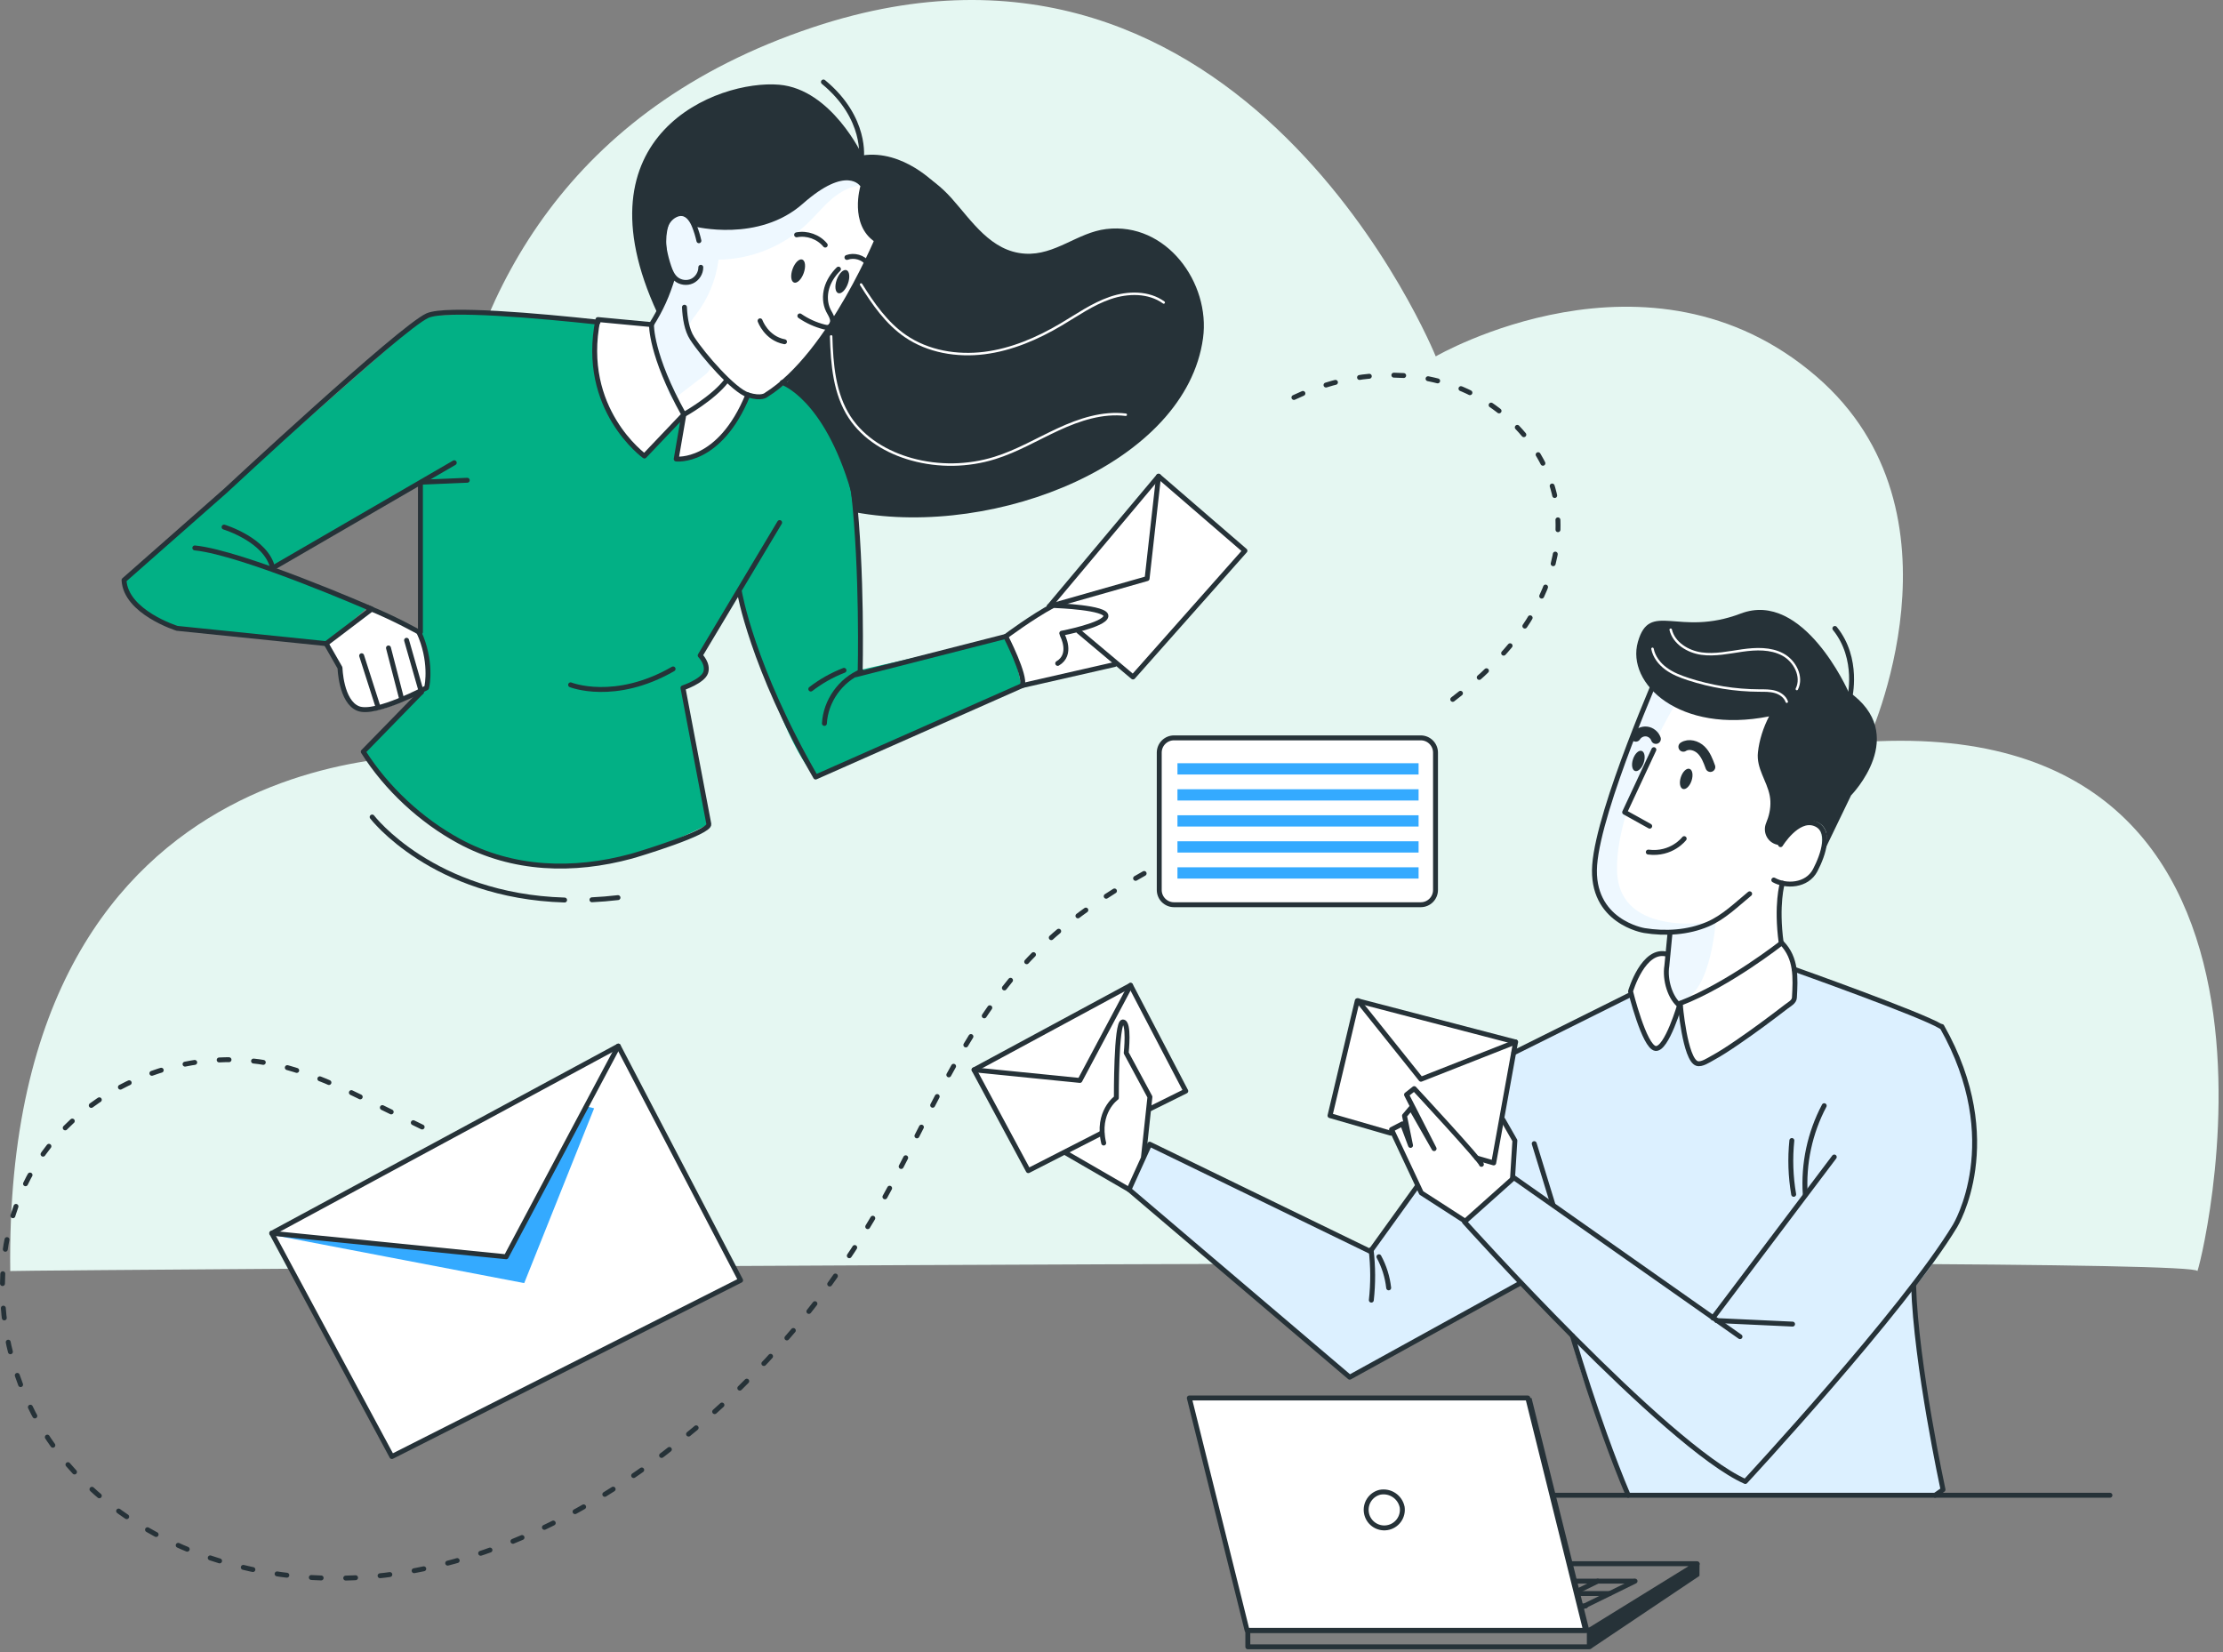
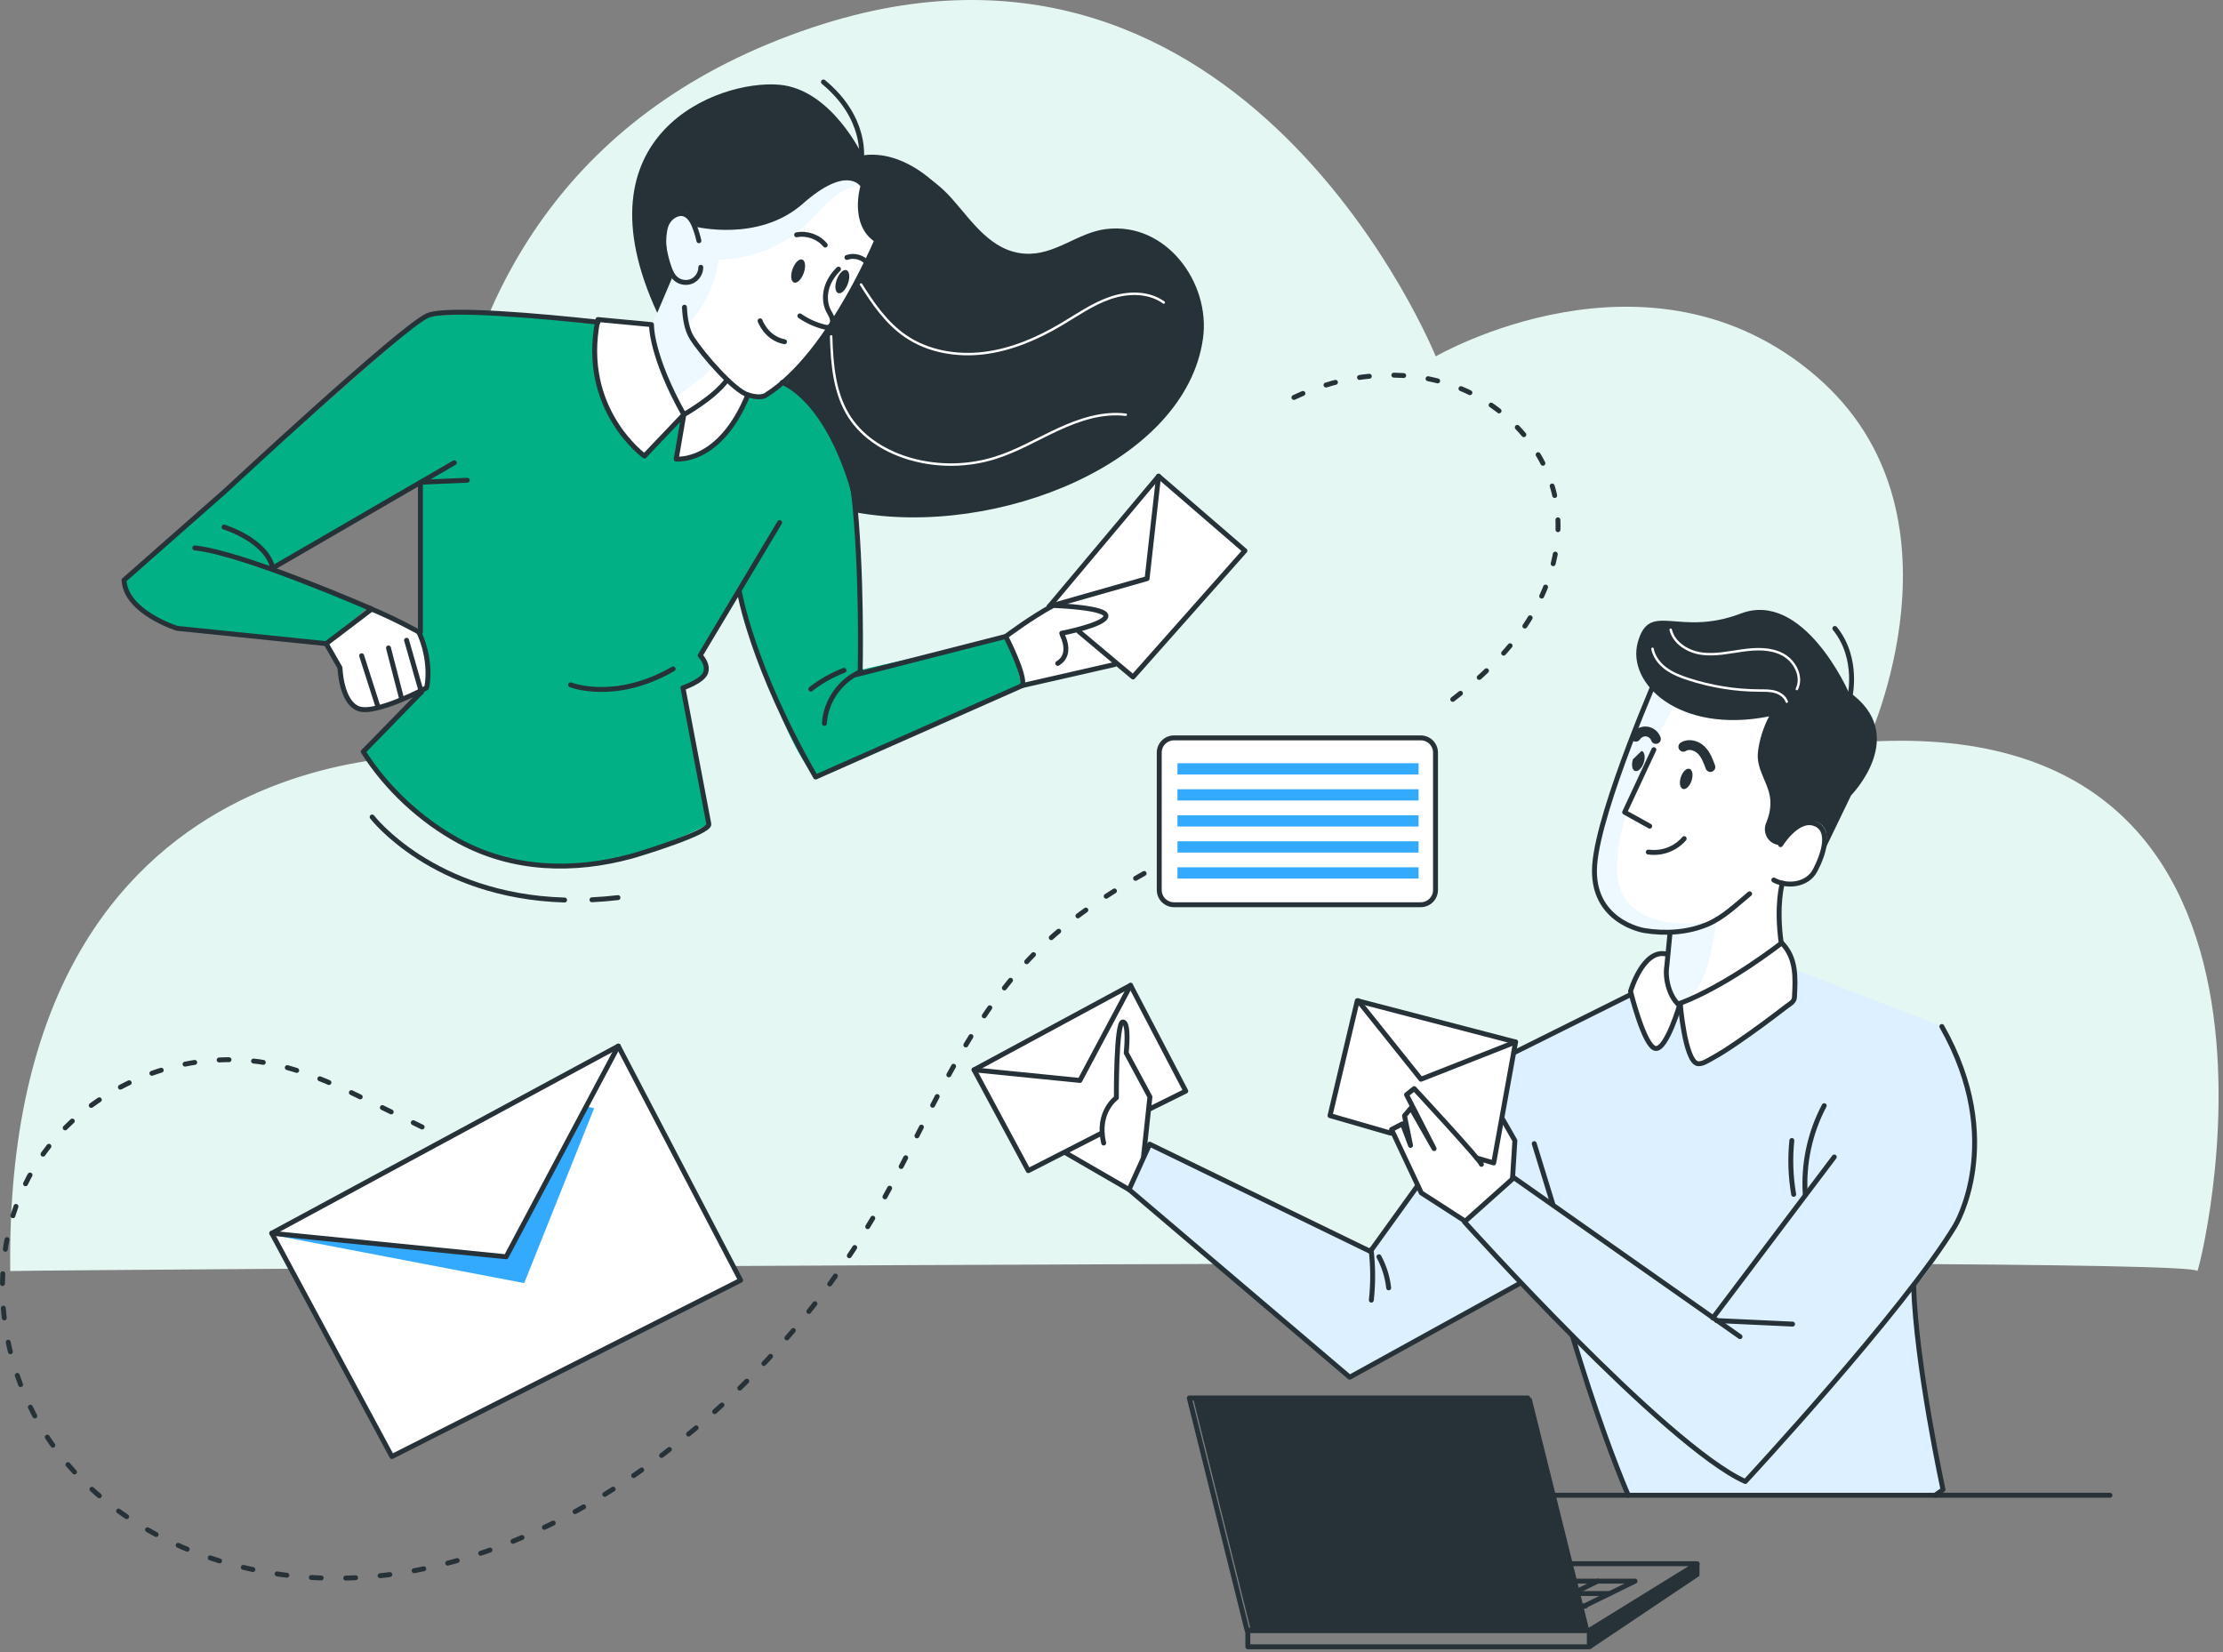
<svg xmlns="http://www.w3.org/2000/svg" width="452px" height="336px" viewBox="0 0 452 336" version="1.1">
  <rect x="0" y="0" width="452" height="336" fill="#808080" stroke="none" />
  <title>notify-keyholders</title>
  <desc>Created with Sketch.</desc>
  <g id="Fidelius" stroke="none" stroke-width="1" fill="none" fill-rule="evenodd">
    <g id="Fidelius-How-it-works" transform="translate(-171, -1147)">
      <g id="Step-two" transform="translate(171, 1061)">
        <g id="notify-keyholders" transform="translate(0, 86)">
          <path d="M2.083,258.459 C2.154,258.287 447.027,254.986 446.762,258.459 C446.546,261.283 476.973,145.165 379.73,150.83 C379.73,150.83 401.49,104.245 369.295,76.522 C335.308,47.254 291.927,72.468 291.927,72.468 C291.927,72.468 253.123,-23.726 165.319,5.542 C64.997,38.982 92.087,153.729 92.087,153.729 C92.087,153.729 0.663,146.15 2.083,258.459" id="Fill-1" fill="#E5F7F2" />
          <g id="email" transform="translate(0, 16.001)">
            <polygon id="Fill-3" fill="#FFFFFF" points="150.586 244.339 126.025 196.414 55.005 234.934 79.68 280.179" />
            <polygon id="Fill-4" fill="#34AAFF" points="120.803 209.368 106.586 244.911 55.293 235.095 102.919 239.556 118.907 208.894" />
            <polygon id="Stroke-6" stroke="#263238" stroke-linecap="round" stroke-linejoin="round" points="55.253 234.775 79.68 280.179 150.586 244.339 125.72 196.719" />
            <polyline id="Stroke-7" stroke="#263238" stroke-linecap="round" stroke-linejoin="round" points="55.253 234.775 102.919 239.557 125.72 196.719" />
            <path d="M288.881,167.971 L238.709,167.971 C237.052,167.971 235.709,166.627 235.709,164.971 L235.709,137.041 C235.709,135.385 237.052,134.041 238.709,134.041 L288.881,134.041 C290.537,134.041 291.881,135.385 291.881,137.041 L291.881,164.971 C291.881,166.627 290.537,167.971 288.881,167.971 Z" id="Fill-8" fill="#FFFFFF" />
            <path d="M288.881,167.971 L238.709,167.971 C237.052,167.971 235.709,166.627 235.709,164.971 L235.709,137.041 C235.709,135.385 237.052,134.041 238.709,134.041 L288.881,134.041 C290.537,134.041 291.881,135.385 291.881,137.041 L291.881,164.971 C291.881,166.627 290.537,167.971 288.881,167.971 Z" id="Stroke-9" stroke="#263238" stroke-linecap="round" stroke-linejoin="round" />
            <polygon id="Fill-10" fill="#34AAFF" points="239.412 141.49 288.439 141.49 288.439 139.198 239.412 139.198" />
            <polygon id="Fill-11" fill="#34AAFF" points="239.412 146.78 288.439 146.78 288.439 144.488 239.412 144.488" />
            <polygon id="Fill-12" fill="#34AAFF" points="239.412 152.071 288.439 152.071 288.439 149.779 239.412 149.779" />
            <polygon id="Fill-13" fill="#34AAFF" points="239.412 157.362 288.439 157.362 288.439 155.069 239.412 155.069" />
            <polygon id="Fill-14" fill="#34AAFF" points="239.412 162.653 288.439 162.653 288.439 160.36 239.412 160.36" />
            <path d="M232.634,161.615 C224.675,166.058 217.157,171.1 210.709,177.532 C195.727,192.477 188.322,213.124 177.664,231.382 C166.784,250.017 152.201,266.5 135.007,279.594 C117.282,293.093 96.277,303.115 74.023,304.718 C51.768,306.321 28.27,298.641 13.76,281.76 C-0.749,264.877 -4.328,238.463 7.926,219.892 C18.024,204.59 38.042,196.508 55.987,200.488 C63.006,202.045 69.539,205.221 75.996,208.371 C79.32,209.992 82.643,211.613 85.967,213.234" id="Stroke-15" stroke="#263238" stroke-linecap="round" stroke-linejoin="round" stroke-dasharray="2,5" />
            <path d="M263.093,64.821 C273.131,60.05 285.024,58.684 295.491,62.418 C305.959,66.152 314.629,75.365 316.428,86.332 C317.98,95.793 314.449,105.56 308.694,113.226 C304.392,118.955 298.941,123.668 293.128,127.899" id="Stroke-16" stroke="#263238" stroke-linecap="round" stroke-linejoin="round" stroke-dasharray="2,5" />
            <path d="M204.647,113.308 L213.4,107.83 L235.359,81.072 L253.131,95.988 L230.371,121.66 L227.084,119.349 L208.456,123.26 C208.456,123.26 206.585,115.931 204.647,113.308" id="Fill-17" fill="#FFFFFF" />
            <path d="M75.587,107.846 L66.747,114.852 L69.134,119.804 C69.134,119.804 69.584,126.201 73.273,128.187 C76.961,130.173 86.733,123.852 86.733,123.852 C86.733,123.852 87.743,117.121 84.338,112.156 L75.587,107.846 Z" id="Fill-18" fill="#FFFFFF" />
            <path d="M179.098,33.123 C179.098,33.123 163.967,62.377 155.056,64.394 L151.526,65.571 C151.526,65.571 148.34,75.652 137.492,77.336 L138.916,68.934 L131.029,76.727 C131.029,76.727 118.313,65.078 121.34,49.274 L132.468,50.005 L137.429,40.703 C137.429,40.703 133.201,38.335 134.209,33.627 C135.218,28.92 136.226,24.549 141.102,28.416 C141.102,28.416 151.694,33.796 160.268,26.23 C168.843,18.665 171.197,17.656 175.736,20.346 C175.736,20.346 174.559,30.769 179.098,33.123" id="Fill-19" fill="#FFFFFF" />
            <path d="M131.029,76.728 C131.029,76.728 119.309,68.978 121.178,49.819 C121.178,49.819 106.823,46.75 86.273,48.347 L25.22,101.959 C25.22,101.959 27.262,110.048 36.013,111.771 C44.764,113.494 66.32,114.877 66.32,114.877 L74.735,107.517 L55.637,99.652 L85.305,82.051 L85.324,111.503 C85.324,111.503 88.662,121.397 86.733,123.852 L73.861,136.849 C73.861,136.849 95.503,176.825 144.128,151.566 L138.954,123.833 C138.954,123.833 147.074,121.713 142.366,117.283 L150.207,104.44 C150.207,104.44 158.472,134.322 165.842,142.006 L207.667,123.594 C207.667,123.594 206.557,116.421 204.315,113.539 L174.866,120.242 C174.866,120.242 175.352,93.696 173.43,85.048 C171.508,76.399 167.786,67.833 159.769,61.995 C159.769,61.995 154.445,65.739 151.883,64.458 C151.883,64.458 147.257,77.377 137.492,77.337 L139.046,68.3 L132.062,75.807 L131.029,76.728" id="Fill-20" fill="#02B085" />
            <path d="M175.524,21.696 C173.159,21.696 170.946,22.912 169.145,24.444 C167.344,25.976 165.852,27.835 164.141,29.467 C159.331,34.054 152.746,36.731 146.099,36.801 C145.598,40.844 143.99,44.744 141.499,47.967 C140.799,48.871 139.983,49.89 140.177,51.016 C140.269,51.549 140.581,52.014 140.885,52.461 C141.888,53.931 142.89,55.402 143.892,56.873 C144.178,57.293 144.474,57.739 144.509,58.246 C144.574,59.188 143.75,59.925 143.002,60.502 C140.867,62.148 138.732,63.795 136.597,65.441 C136.597,65.441 132.252,54.775 132.468,50.005 L137.429,40.703 C137.429,40.703 128.017,29.679 135.449,25.877 C142.882,22.074 147.548,26.914 147.548,26.914 C147.548,26.914 165.352,18.272 170.71,18.445 C176.068,18.617 175.524,21.696 175.524,21.696" id="Fill-21" fill="#EEF8FF" />
            <path d="M179.003,31.162 C179.003,31.162 169.079,55.97 155.789,64.299 C155.789,64.299 154.903,65.185 152.068,64.299 C149.232,63.413 143.03,56.325 140.727,52.78 C139.646,51.119 139.267,48.636 139.17,46.47" id="Stroke-23" stroke="#263238" stroke-linecap="round" stroke-linejoin="round" />
            <path d="M154.548,49.237 C154.548,49.237 155.789,52.781 159.51,53.49" id="Stroke-24" stroke="#263238" stroke-linecap="round" stroke-linejoin="round" />
            <path d="M167.796,33.835 C166.423,32.16 164.096,31.327 161.972,31.749" id="Stroke-25" stroke="#263238" stroke-linecap="round" stroke-linejoin="round" />
            <path d="M172.207,36.349 C173.686,35.801 175.494,36.327 176.447,37.583" id="Stroke-26" stroke="#263238" stroke-linecap="round" stroke-linejoin="round" />
            <path d="M170.486,38.724 C169.39,39.81 168.51,41.142 168.093,42.628 C167.675,44.114 167.745,45.759 168.429,47.143 C168.721,47.733 169.124,48.284 169.252,48.929 C169.381,49.575 169.112,50.373 168.476,50.544 C168.189,50.621 167.884,50.557 167.596,50.484 C165.825,50.038 164.135,49.273 162.632,48.236" id="Stroke-27" stroke="#263238" stroke-linecap="round" stroke-linejoin="round" />
            <path d="M142.107,32.955 C141.887,31.969 141.591,30.999 141.223,30.059 C140.757,28.873 139.979,27.586 138.715,27.437 C138.261,27.383 137.8,27.492 137.385,27.682 C136.152,28.248 135.337,29.507 135.03,30.829 C134.723,32.151 134.862,33.536 135.113,34.869 C135.327,36.002 135.62,37.121 135.99,38.213 C136.301,39.133 136.693,40.07 137.429,40.703 C138.316,41.466 139.657,41.652 140.718,41.159 C141.779,40.666 142.503,39.521 142.493,38.351" id="Stroke-28" stroke="#263238" stroke-linecap="round" stroke-linejoin="round" />
-             <path d="M136.804,40.326 C135.666,44.106 134.408,46.864 132.431,50.03" id="Stroke-29" stroke="#263238" stroke-linecap="round" stroke-linejoin="round" />
            <path d="M66.319,114.877 L69.134,119.804 C69.134,119.804 69.311,126.668 72.83,128.076 C76.35,129.483 86.733,123.852 86.733,123.852 C86.909,123.324 87.813,118.335 85.173,112.527 C85.173,112.527 80.203,109.715 74.735,107.517" id="Stroke-30" stroke="#263238" stroke-linecap="round" stroke-linejoin="round" />
            <line x1="81.629" y1="125.964" x2="78.989" y2="115.757" id="Stroke-31" stroke="#263238" stroke-linecap="round" stroke-linejoin="round" />
            <line x1="76.822" y1="127.618" x2="73.534" y2="117.341" id="Stroke-32" stroke="#263238" stroke-linecap="round" stroke-linejoin="round" />
            <line x1="55.448" y1="99.508" x2="92.364" y2="78.097" id="Stroke-33" stroke="#263238" stroke-linecap="round" stroke-linejoin="round" />
            <path d="M85.731,82.049 C89.252,81.922 91.484,81.782 95.005,81.655" id="Stroke-34" stroke="#263238" stroke-linecap="round" stroke-linejoin="round" />
            <line x1="85.487" y1="82.269" x2="85.487" y2="112.531" id="Stroke-35" stroke="#263238" stroke-linecap="round" stroke-linejoin="round" />
            <path d="M159.063,61.769 C159.063,61.769 167.904,64.618 173.529,83.797 C175.396,100.335 174.901,120.541 174.901,120.541" id="Stroke-36" stroke="#263238" stroke-linecap="round" stroke-linejoin="round" />
            <path d="M214.616,107.141 C214.616,107.141 225.124,107.513 224.868,109.302 C224.614,111.09 215.887,112.764 215.887,112.764 C215.887,112.764 215.957,112.912 216.019,113.183 C216.019,113.183 218.135,117.091 215.061,118.899" id="Stroke-37" stroke="#263238" stroke-linecap="round" stroke-linejoin="round" />
            <path d="M214.205,107.09 C209.822,109.424 204.495,113.416 204.495,113.416 L174.088,121.185" id="Stroke-38" stroke="#263238" stroke-linecap="round" stroke-linejoin="round" />
            <path d="M116.018,123.257 C116.018,123.257 125.002,126.851 136.861,120.023" id="Stroke-39" stroke="#263238" stroke-linecap="round" stroke-linejoin="round" />
            <path d="M163.418,39.523 C162.956,40.815 162.073,41.68 161.446,41.456 C160.82,41.232 160.688,40.003 161.15,38.711 C161.612,37.419 162.495,36.554 163.122,36.778 C163.748,37.002 163.88,38.231 163.418,39.523" id="Fill-40" fill="#263238" />
            <path d="M172.406,41.676 C171.944,42.968 171.061,43.833 170.434,43.609 C169.808,43.384 169.676,42.155 170.138,40.864 C170.6,39.572 171.483,38.707 172.11,38.931 C172.736,39.155 172.868,40.384 172.406,41.676" id="Fill-41" fill="#263238" />
            <path d="M120.362,166.964 C122.073,166.882 123.836,166.738 125.652,166.527" id="Stroke-42" stroke="#263238" stroke-linecap="round" stroke-linejoin="round" />
            <path d="M75.668,150.133 C75.668,150.133 87.965,166.214 114.8,167.016" id="Stroke-43" stroke="#263238" stroke-linecap="round" stroke-linejoin="round" />
            <polyline id="Stroke-44" stroke="#263238" stroke-linecap="round" stroke-linejoin="round" points="219.327 112.378 230.371 121.66 253.132 95.988 235.572 80.829 213.34 107.32" />
            <polyline id="Stroke-45" stroke="#263238" stroke-linecap="round" stroke-linejoin="round" points="235.572 80.829 233.236 101.655 213.34 107.32" />
            <path d="M141.223,30.059 C141.223,30.059 154.232,33.378 163.226,25.431 C172.22,17.483 174.939,21.875 174.939,21.875 C174.939,21.875 172.638,29.614 177.867,33.169 L190.475,21.623 C190.475,21.623 183.723,14.346 175.357,15.601 C175.357,15.601 169.063,2.13 158.427,1.225 C145.897,0.158 116.84,11.354 133.635,47.609 L136.663,40.49 C136.663,40.49 133.528,30.748 137.386,27.683 C140.219,25.431 141.223,30.059 141.223,30.059" id="Fill-46" fill="#263238" />
            <path d="M179.364,18.328 C179.864,18.523 181.658,17.875 182.337,17.892 C183.628,17.924 184.908,18.254 186.097,18.745 C188.806,19.862 191.492,22.089 193.438,24.265 C197.612,28.933 201.493,35.143 208.404,35.579 C214.56,35.967 219.056,31.28 224.926,30.574 C237.144,29.102 246.154,41.527 244.609,52.779 C241.135,78.086 202.697,93.451 173.896,88.169 C172.921,87.99 173.786,72.034 159.769,61.995 C159.769,61.995 177.834,40.686 179.025,29.665 C180.213,18.676 179.369,18.33 179.364,18.328" id="Fill-47" fill="#263238" />
            <path d="M175.139,16.27 C175.139,16.27 176.366,8.032 167.427,0.671" id="Stroke-48" stroke="#263238" stroke-linecap="round" stroke-linejoin="round" />
            <path d="M132.468,50.005 C132.468,50.005 132.262,56.172 139.046,68.3 L131.029,76.728 C131.029,76.728 117.873,67.272 121.573,48.977 L132.468,50.005 Z" id="Stroke-49" stroke="#263238" stroke-linecap="round" stroke-linejoin="round" />
            <path d="M152.068,64.299 C146.293,78.395 137.492,77.337 137.492,77.337 L139.046,68.3 C139.046,68.3 144.99,65.003 147.716,61.406 C147.814,61.278 147.603,61.535 147.672,61.461" id="Stroke-50" stroke="#263238" stroke-linecap="round" stroke-linejoin="round" />
            <line x1="85.677" y1="124.732" x2="82.668" y2="114.197" id="Stroke-51" stroke="#263238" stroke-linecap="round" stroke-linejoin="round" />
            <path d="M158.521,90.259 L142.365,117.283 C142.365,117.283 144.077,118.987 143.489,120.749 C142.902,122.511 138.866,123.872 138.866,123.872 C138.866,123.872 144.114,151.494 144.127,151.566 C144.452,153.273 129.801,157.721 128.359,158.113 C116.626,161.297 104.31,160.982 93.372,155.05 C85.604,150.837 78.599,144.339 73.86,136.849 L85.677,124.732" id="Stroke-52" stroke="#263238" stroke-linecap="round" stroke-linejoin="round" />
            <path d="M150.343,104.316 C150.343,104.316 152.879,119.532 165.842,142.006 L207.885,123.395 L226.621,119.123" id="Stroke-53" stroke="#263238" stroke-linecap="round" stroke-linejoin="round" />
            <path d="M175.147,120.53 C170.923,122.256 167.872,126.544 167.626,131.1" id="Stroke-54" stroke="#263238" stroke-linecap="round" stroke-linejoin="round" />
            <path d="M164.857,124.113 C166.91,122.53 169.191,121.245 171.609,120.311" id="Stroke-55" stroke="#263238" stroke-linecap="round" stroke-linejoin="round" />
            <path d="M207.886,123.395 C208.577,121.321 204.495,113.416 204.495,113.416" id="Stroke-56" stroke="#263238" stroke-linecap="round" stroke-linejoin="round" />
            <path d="M121.591,49.506 C109.791,48.234 90.631,46.5 86.909,48.18 C81.453,50.644 45.789,83.844 45.789,83.844 L25.219,101.959 C25.547,108.501 36.013,111.771 36.013,111.771 L66.319,114.877 L75.587,107.846 C75.587,107.846 49.422,96.399 39.611,95.418" id="Stroke-57" stroke="#263238" stroke-linecap="round" stroke-linejoin="round" />
            <path d="M45.561,91.181 C45.561,91.181 54.147,93.784 55.448,99.508" id="Stroke-58" stroke="#263238" stroke-linecap="round" stroke-linejoin="round" />
            <path d="M175.082,41.848 C177.546,45.782 180.263,49.705 184.087,52.335 C188.701,55.507 194.593,56.489 200.148,55.79 C205.704,55.092 210.961,52.822 215.777,49.968 C219.031,48.039 222.163,45.814 225.742,44.589 C229.32,43.364 233.554,43.294 236.62,45.509" id="Stroke-59" stroke="#FFFFFF" stroke-width="0.5" stroke-linecap="round" stroke-linejoin="round" />
            <path d="M168.997,52.401 C169.159,58.091 169.643,64.063 172.753,68.831 C175.589,73.178 180.35,76.009 185.353,77.393 C190.868,78.918 196.821,78.822 202.285,77.122 C206.802,75.716 210.912,73.271 215.208,71.289 C219.505,69.307 224.205,67.758 228.902,68.331" id="Stroke-60" stroke="#FFFFFF" stroke-width="0.5" stroke-linecap="round" stroke-linejoin="round" />
            <polygon id="Fill-61" fill="#FFFFFF" points="232.832 218.513 233.651 209.557 241.124 205.504 229.811 184.49 197.936 201.132 209.083 222.046 215.973 218.644 229.543 225.761" />
            <path d="M336.312,123.024 C336.312,123.024 325.958,147.181 325.018,155.338 C324.077,163.495 324.547,167.574 328.468,170.397 C332.39,173.221 339.526,173.361 339.526,173.361 L338.843,177.664 C338.843,177.664 335.999,177.457 333.802,180.751 C331.606,184.045 331.639,186.201 331.639,186.201 C331.639,186.201 334.385,197.011 336.604,197.195 C338.822,197.378 341.177,189.798 341.177,189.798 C341.177,189.798 343.153,200.621 345.066,200.254 C346.979,199.888 364.547,188.123 364.547,188.123 C364.547,188.123 366.122,179.962 362.276,175.729 C362.276,175.729 361.254,167.639 362.352,163.874 C362.352,163.874 369.942,164.832 370.352,157.064 C370.716,150.143 367.057,147.181 364.862,150.005 L359.685,136.985 L361.724,127.73 L336.312,123.024 Z" id="Fill-62" fill="#FFFFFF" />
            <path d="M340.041,125.443 L340.844,126.847 C340.844,126.847 328.204,147.713 328.806,161.355 C329.408,174.997 348.868,171.386 348.868,171.386 C348.868,171.386 347.665,188.439 340.442,187.436 L338.637,183.222 L339.154,173.704 C339.154,173.704 331.615,174.395 327.001,169.781 C322.386,165.167 324.593,155.336 328.806,141.894 C333.02,128.452 336.312,123.024 336.312,123.024 L340.041,125.443 Z" id="Fill-63" fill="#EEF8FF" />
            <path d="M401.163,221.532 C400.453,225.902 398.953,230.182 396.963,234.182 C394.812,238.503 392.083,242.492 389.133,245.883 L390.883,262.362 L395.072,286.913 C395.062,286.923 395.043,286.932 395.033,286.942 C394.973,286.982 394.902,287.032 394.843,287.083 C394.593,287.272 394.142,287.602 393.503,288.053 L331.442,288.053 C329.812,284.272 328.003,279.992 326.303,275.782 C323.203,268.093 320.463,260.652 319.843,256.923 C319.763,256.423 319.723,256.003 319.713,255.642 L309.183,245.123 L274.433,264.043 L229.633,226.133 L229.703,226.003 L234.253,216.902 L234.272,216.852 L278.833,238.123 L288.062,225.362 L288.192,224.942 L288.203,224.892 L290.843,216.253 L290.873,216.163 L292.522,210.762 L294.633,203.852 L307.822,197.562 L307.862,197.543 L331.642,186.203 C331.642,186.203 331.652,186.242 331.673,186.322 C331.793,186.732 332.163,188.062 332.692,189.673 C332.812,190.062 332.933,190.453 333.072,190.843 C333.163,191.133 333.263,191.423 333.373,191.703 C333.873,193.072 334.423,194.442 334.973,195.472 C335.072,195.663 335.183,195.843 335.283,196.003 C335.442,196.262 335.602,196.492 335.753,196.673 C335.763,196.692 335.783,196.703 335.793,196.722 C336.072,197.043 336.352,197.213 336.602,197.192 C337.723,197.102 339.072,194.663 340.022,192.612 C340.043,192.553 340.072,192.482 340.102,192.423 C340.642,191.213 341.043,190.173 341.152,189.883 C341.173,189.833 341.183,189.803 341.183,189.803 C341.183,189.803 341.192,189.843 341.203,189.923 C341.352,190.873 342.473,197.423 344.083,199.572 C344.133,199.642 344.192,199.713 344.243,199.782 C344.503,200.072 344.783,200.242 345.062,200.253 L345.083,200.253 C345.862,200.253 348.312,198.762 351.243,196.782 C351.253,196.782 351.263,196.772 351.272,196.762 C356.683,193.102 363.692,187.753 364.723,186.972 C364.812,186.892 364.852,186.862 364.852,186.862 C364.852,186.862 365.263,185.142 364.852,181.102 C364.852,181.102 364.913,181.123 365.022,181.163 L393.973,192.352 C393.973,192.362 393.973,192.362 393.982,192.362 L394.822,192.682 C394.822,192.682 399.033,197.843 401.213,210.583 C401.833,214.213 401.772,217.902 401.163,221.532" id="Fill-65" fill="#DCF0FF" />
            <polygon id="Fill-66" fill="#FFFFFF" points="305.373 211.379 308.053 196.243 275.969 187.624 270.429 210.854 283.211 214.856 288.994 226.567 297.769 232.6 307.4 223.619 308.221 216.449" />
            <polyline id="Stroke-67" stroke="#263238" stroke-linecap="round" stroke-linejoin="round" points="233.651 209.557 241.102 205.863 229.874 184.359 198.053 201.543 209.083 222.046 224.072 214.378" />
            <polyline id="Stroke-68" stroke="#263238" stroke-linecap="round" stroke-linejoin="round" points="198.053 201.543 219.577 203.702 229.874 184.358" />
            <polyline id="Stroke-69" stroke="#263238" stroke-linecap="round" stroke-linejoin="round" points="300.285 219.483 303.712 220.474 308.161 195.885 275.976 187.485 270.429 210.854 282.785 214.425" />
            <polyline id="Stroke-70" stroke="#263238" stroke-linecap="round" stroke-linejoin="round" points="276.144 187.485 288.921 203.457 308.161 195.885" />
            <path d="M337.693,119.755 C337.693,119.755 325.092,148.297 324.244,159.891 C323.4,171.417 334.213,173.201 334.342,173.221 C338.625,173.915 343.237,173.642 347.255,171.915 C350.484,170.526 353.064,167.955 355.753,165.749" id="Stroke-71" stroke="#263238" stroke-linecap="round" stroke-linejoin="round" />
            <polyline id="Stroke-72" stroke="#263238" stroke-linecap="round" stroke-linejoin="round" points="335.43 151.993 330.34 149.165 336.279 136.44" />
            <path d="M341.766,142.024 C341.393,143.151 341.579,144.227 342.18,144.426 C342.782,144.625 343.572,143.872 343.945,142.744 C344.317,141.616 344.132,140.541 343.531,140.342 C342.929,140.144 342.139,140.897 341.766,142.024" id="Fill-73" fill="#263238" />
-             <path d="M332.035,138.374 C331.662,139.501 331.848,140.577 332.448,140.776 C333.05,140.975 333.84,140.222 334.213,139.094 C334.586,137.966 334.4,136.891 333.799,136.692 C333.197,136.493 332.407,137.246 332.035,138.374" id="Fill-74" fill="#263238" />
+             <path d="M332.035,138.374 C331.662,139.501 331.848,140.577 332.448,140.776 C333.05,140.975 333.84,140.222 334.213,139.094 C334.586,137.966 334.4,136.891 333.799,136.692 " id="Fill-74" fill="#263238" />
            <path d="M342.445,154.53 C342.445,154.53 339.911,157.876 335.146,157.267" id="Stroke-75" stroke="#263238" stroke-linecap="round" stroke-linejoin="round" />
            <path d="M342.271,135.855 C343.385,135.139 344.944,135.583 345.89,136.508 C346.837,137.434 347.317,138.724 347.768,139.968" id="Stroke-76" stroke="#263238" stroke-width="2" stroke-linecap="round" stroke-linejoin="round" />
            <path d="M336.697,134.266 C336.419,133.456 335.647,132.838 334.796,132.744 C333.945,132.65 333.056,133.084 332.608,133.814" id="Stroke-77" stroke="#263238" stroke-width="2" stroke-linecap="round" stroke-linejoin="round" />
            <path d="M362.041,155.752 C362.041,155.752 365.41,150.239 368.932,151.464 C372.454,152.689 370.77,157.742 369.085,160.958 C367.4,164.174 363.113,164.326 360.663,162.948" id="Stroke-78" stroke="#263238" stroke-linecap="round" stroke-linejoin="round" />
            <path d="M369.981,158.846 C369.981,158.846 373.327,153.2 369.772,151.318 C366.217,149.436 361.84,155.806 361.84,155.806 C361.73,155.888 361.389,155.808 360.94,155.643 C359.211,155.009 358.4,153.058 359.103,151.357 C359.249,151.002 359.376,150.652 359.484,150.323 C359.952,148.898 360.126,147.294 359.843,145.813 C359.26,142.757 357.086,140.264 357.435,136.992 C357.702,134.487 358.541,131.909 359.704,129.673 C341.519,133.31 330.608,123.005 333.033,114.518 C335.457,106.032 341.215,113.609 353.945,108.76 C366.674,103.91 375.809,124.59 375.809,124.59 C388.539,133.38 376.374,145.736 376.374,145.736 L369.876,159.195 L369.981,158.846 Z" id="Fill-79" fill="#263238" />
            <path d="M389.092,245.422 C389.562,261.472 395.071,286.912 395.071,286.912 C395.062,286.922 395.042,286.932 395.032,286.942 C394.972,286.982 394.902,287.031 394.842,287.082 C394.382,287.412 393.922,287.732 393.462,288.052" id="Stroke-80" stroke="#263238" stroke-linecap="round" stroke-linejoin="round" />
            <path d="M331.062,288.052 C329.442,284.232 327.862,280.112 326.302,275.781 C324.022,269.442 321.812,262.642 319.712,255.642" id="Stroke-81" stroke="#263238" stroke-linecap="round" stroke-linejoin="round" />
-             <path d="M364.856,181.105 C364.856,181.105 390.72,190.294 394.658,192.737" id="Stroke-82" stroke="#263238" stroke-linecap="round" stroke-linejoin="round" />
            <path d="M341.628,188.534 C339.601,187.043 338.455,183.227 338.917,180.411 L339.552,173.815" id="Stroke-83" stroke="#263238" stroke-linecap="round" stroke-linejoin="round" />
            <path d="M362.4,163.587 C362.4,163.587 361.101,167.934 362.169,175.729" id="Stroke-84" stroke="#263238" stroke-linecap="round" stroke-linejoin="round" />
            <path d="M353.794,255.803 L307.823,223.48 L297.768,232.458 C297.768,232.458 338.71,278.07 354.871,285.253 C354.871,285.253 387.116,250.494 397.531,233.256 C397.531,233.256 408.057,216.034 394.832,192.732" id="Stroke-85" stroke="#263238" stroke-linecap="round" stroke-linejoin="round" />
            <line x1="348.27" y1="252.009" x2="372.958" y2="219.27" id="Stroke-86" stroke="#263238" stroke-linecap="round" stroke-linejoin="round" />
            <line x1="349.037" y1="252.53" x2="364.48" y2="253.249" id="Stroke-87" stroke="#263238" stroke-linecap="round" stroke-linejoin="round" />
            <path d="M376.086,125.983 C376.086,125.983 378.09,117.969 373.081,111.792" id="Stroke-88" stroke="#263238" stroke-linecap="round" />
            <polyline id="Stroke-89" stroke="#263238" stroke-linecap="round" stroke-linejoin="round" points="288.06 225.365 278.627 238.467 233.76 216.663 229.568 225.887 274.434 264.046 309.038 244.966" />
            <line x1="307.822" y1="198.062" x2="331.639" y2="186.201" id="Stroke-90" stroke="#263238" stroke-linecap="round" stroke-linejoin="round" />
            <path d="M232.524,219.075 L233.812,207.053 L228.991,198.103 C228.991,198.103 229.682,191.778 228.297,191.814 C226.913,191.851 226.988,207.234 226.988,207.234 C226.988,207.234 222.907,210.115 224.413,216.43" id="Stroke-91" stroke="#263238" stroke-linecap="round" stroke-linejoin="round" />
            <line x1="216.723" y1="218.453" x2="229.568" y2="225.887" id="Stroke-92" stroke="#263238" stroke-linecap="round" stroke-linejoin="round" />
            <polyline id="Stroke-93" stroke="#263238" stroke-linecap="round" stroke-linejoin="round" points="305.595 211.687 308.018 215.931 307.551 223.484" />
            <path d="M301.217,220.761 C301.217,220.107 287.55,205.365 287.55,205.365 L285.986,206.6 L291.594,217.567 L286.892,209.317 L285.574,210.881 L286.804,216.912 L285.162,212.528 L282.94,213.681 L288.993,226.568 L297.616,232.132" id="Stroke-94" stroke="#263238" stroke-linecap="round" stroke-linejoin="round" />
            <path d="M362.276,175.729 C362.276,175.729 351.564,184.2 341.626,188.022 C341.626,188.022 342.581,199.49 345.066,200.254 C345.986,200.538 347.388,199.585 348.136,199.179 C349.908,198.219 351.593,197.093 353.256,195.958 C356.654,193.641 359.958,191.181 363.217,188.675 C363.853,188.187 364.811,187.721 364.857,186.867 C365.074,182.851 365.305,178.884 362.318,175.773 L362.276,175.729 Z" id="Stroke-95" stroke="#263238" stroke-linecap="round" stroke-linejoin="round" />
            <path d="M341.625,188.022 C341.625,188.022 338.893,197.521 336.604,197.195 C334.313,196.868 331.534,185.584 331.534,185.584 C331.534,185.584 334.15,176.589 339.056,178.061" id="Stroke-96" stroke="#263238" stroke-linecap="round" stroke-linejoin="round" />
            <path d="M278.785,238.132 C279.193,241.529 279.209,244.974 278.832,248.374" id="Stroke-97" stroke="#263238" stroke-linecap="round" stroke-linejoin="round" />
            <line x1="311.952" y1="216.553" x2="315.761" y2="228.949" id="Stroke-98" stroke="#263238" stroke-linecap="round" stroke-linejoin="round" />
            <path d="M370.915,208.835 C367.997,214.334 366.646,220.654 367.062,226.865" id="Stroke-99" stroke="#263238" stroke-linecap="round" stroke-linejoin="round" />
            <path d="M364.334,215.917 C363.955,219.56 364.081,223.254 364.706,226.862" id="Stroke-100" stroke="#263238" stroke-linecap="round" stroke-linejoin="round" />
            <path d="M280.375,239.555 C281.436,241.508 282.113,243.669 282.357,245.878" id="Stroke-101" stroke="#263238" stroke-linecap="round" stroke-linejoin="round" />
            <path d="M335.998,115.932 C336.313,117.567 337.408,118.975 338.749,119.963 C340.09,120.951 341.667,121.564 343.249,122.082 C347.914,123.608 352.818,124.399 357.727,124.417 C358.802,124.421 359.895,124.391 360.93,124.686 C361.963,124.981 362.95,125.669 363.301,126.685" id="Stroke-102" stroke="#FFFFFF" stroke-width="0.5" stroke-linecap="round" stroke-linejoin="round" />
            <path d="M339.699,112.049 C340.347,114.771 343.162,116.506 345.932,116.902 C348.703,117.298 351.501,116.665 354.271,116.274 C357.043,115.883 360.015,115.769 362.483,117.088 C364.951,118.407 366.599,121.605 365.348,124.108" id="Stroke-103" stroke="#FFFFFF" stroke-width="0.5" stroke-linecap="round" stroke-linejoin="round" />
            <line x1="311.953" y1="288.052" x2="429.013" y2="288.052" id="Stroke-104" stroke="#263238" stroke-linecap="round" stroke-linejoin="round" />
            <line x1="267.529" y1="288.049" x2="302.877" y2="288.049" id="Stroke-105" stroke="#263238" stroke-linecap="round" stroke-linejoin="round" />
            <polygon id="Stroke-106" stroke="#263238" stroke-linecap="round" stroke-linejoin="round" points="345.084 301.976 279.405 301.976 254.334 315.518 323.154 315.518" />
            <line x1="283.701" y1="305.513" x2="332.2" y2="305.513" id="Stroke-107" stroke="#263238" stroke-linecap="round" stroke-linejoin="round" />
            <line x1="280.164" y1="308.039" x2="327.31" y2="308.039" id="Stroke-108" stroke="#263238" stroke-linecap="round" stroke-linejoin="round" />
            <line x1="276.626" y1="310.566" x2="322.397" y2="310.566" id="Stroke-109" stroke="#263238" stroke-linecap="round" stroke-linejoin="round" />
            <line x1="332.453" y1="305.513" x2="318.565" y2="312.334" id="Stroke-110" stroke="#263238" stroke-linecap="round" stroke-linejoin="round" />
            <line x1="324.873" y1="305.513" x2="310.986" y2="312.334" id="Stroke-111" stroke="#263238" stroke-linecap="round" stroke-linejoin="round" />
            <polygon id="Fill-112" fill="#263238" points="242.579 268.273 311.407 268.273 323.155 315.518 254.335 315.518" />
            <polygon id="Stroke-113" stroke="#263238" stroke-linecap="round" stroke-linejoin="round" points="253.718 318.869 323.155 318.869 323.155 315.509 253.718 315.509" />
-             <polygon id="Fill-114" fill="#FFFFFF" points="241.821 268.273 310.649 268.273 322.397 315.518 253.568 315.518" />
            <polygon id="Stroke-115" stroke="#263238" stroke-linecap="round" stroke-linejoin="round" points="241.821 268.273 310.649 268.273 322.397 315.518 253.568 315.518" />
            <polygon id="Fill-116" fill="#263238" points="323.155 315.518 345.567 301.893 345.548 304.447 323.406 319.307" />
            <path d="M285.098,290.455 C285.406,292.464 284.027,294.342 282.018,294.65 C280.008,294.958 278.13,293.579 277.823,291.569 C277.536,289.701 278.712,287.92 280.542,287.448 C282.63,287.024 284.667,288.369 285.098,290.455 Z" id="Stroke-117" stroke="#263238" stroke-linecap="round" stroke-linejoin="round" />
          </g>
        </g>
      </g>
    </g>
  </g>
</svg>